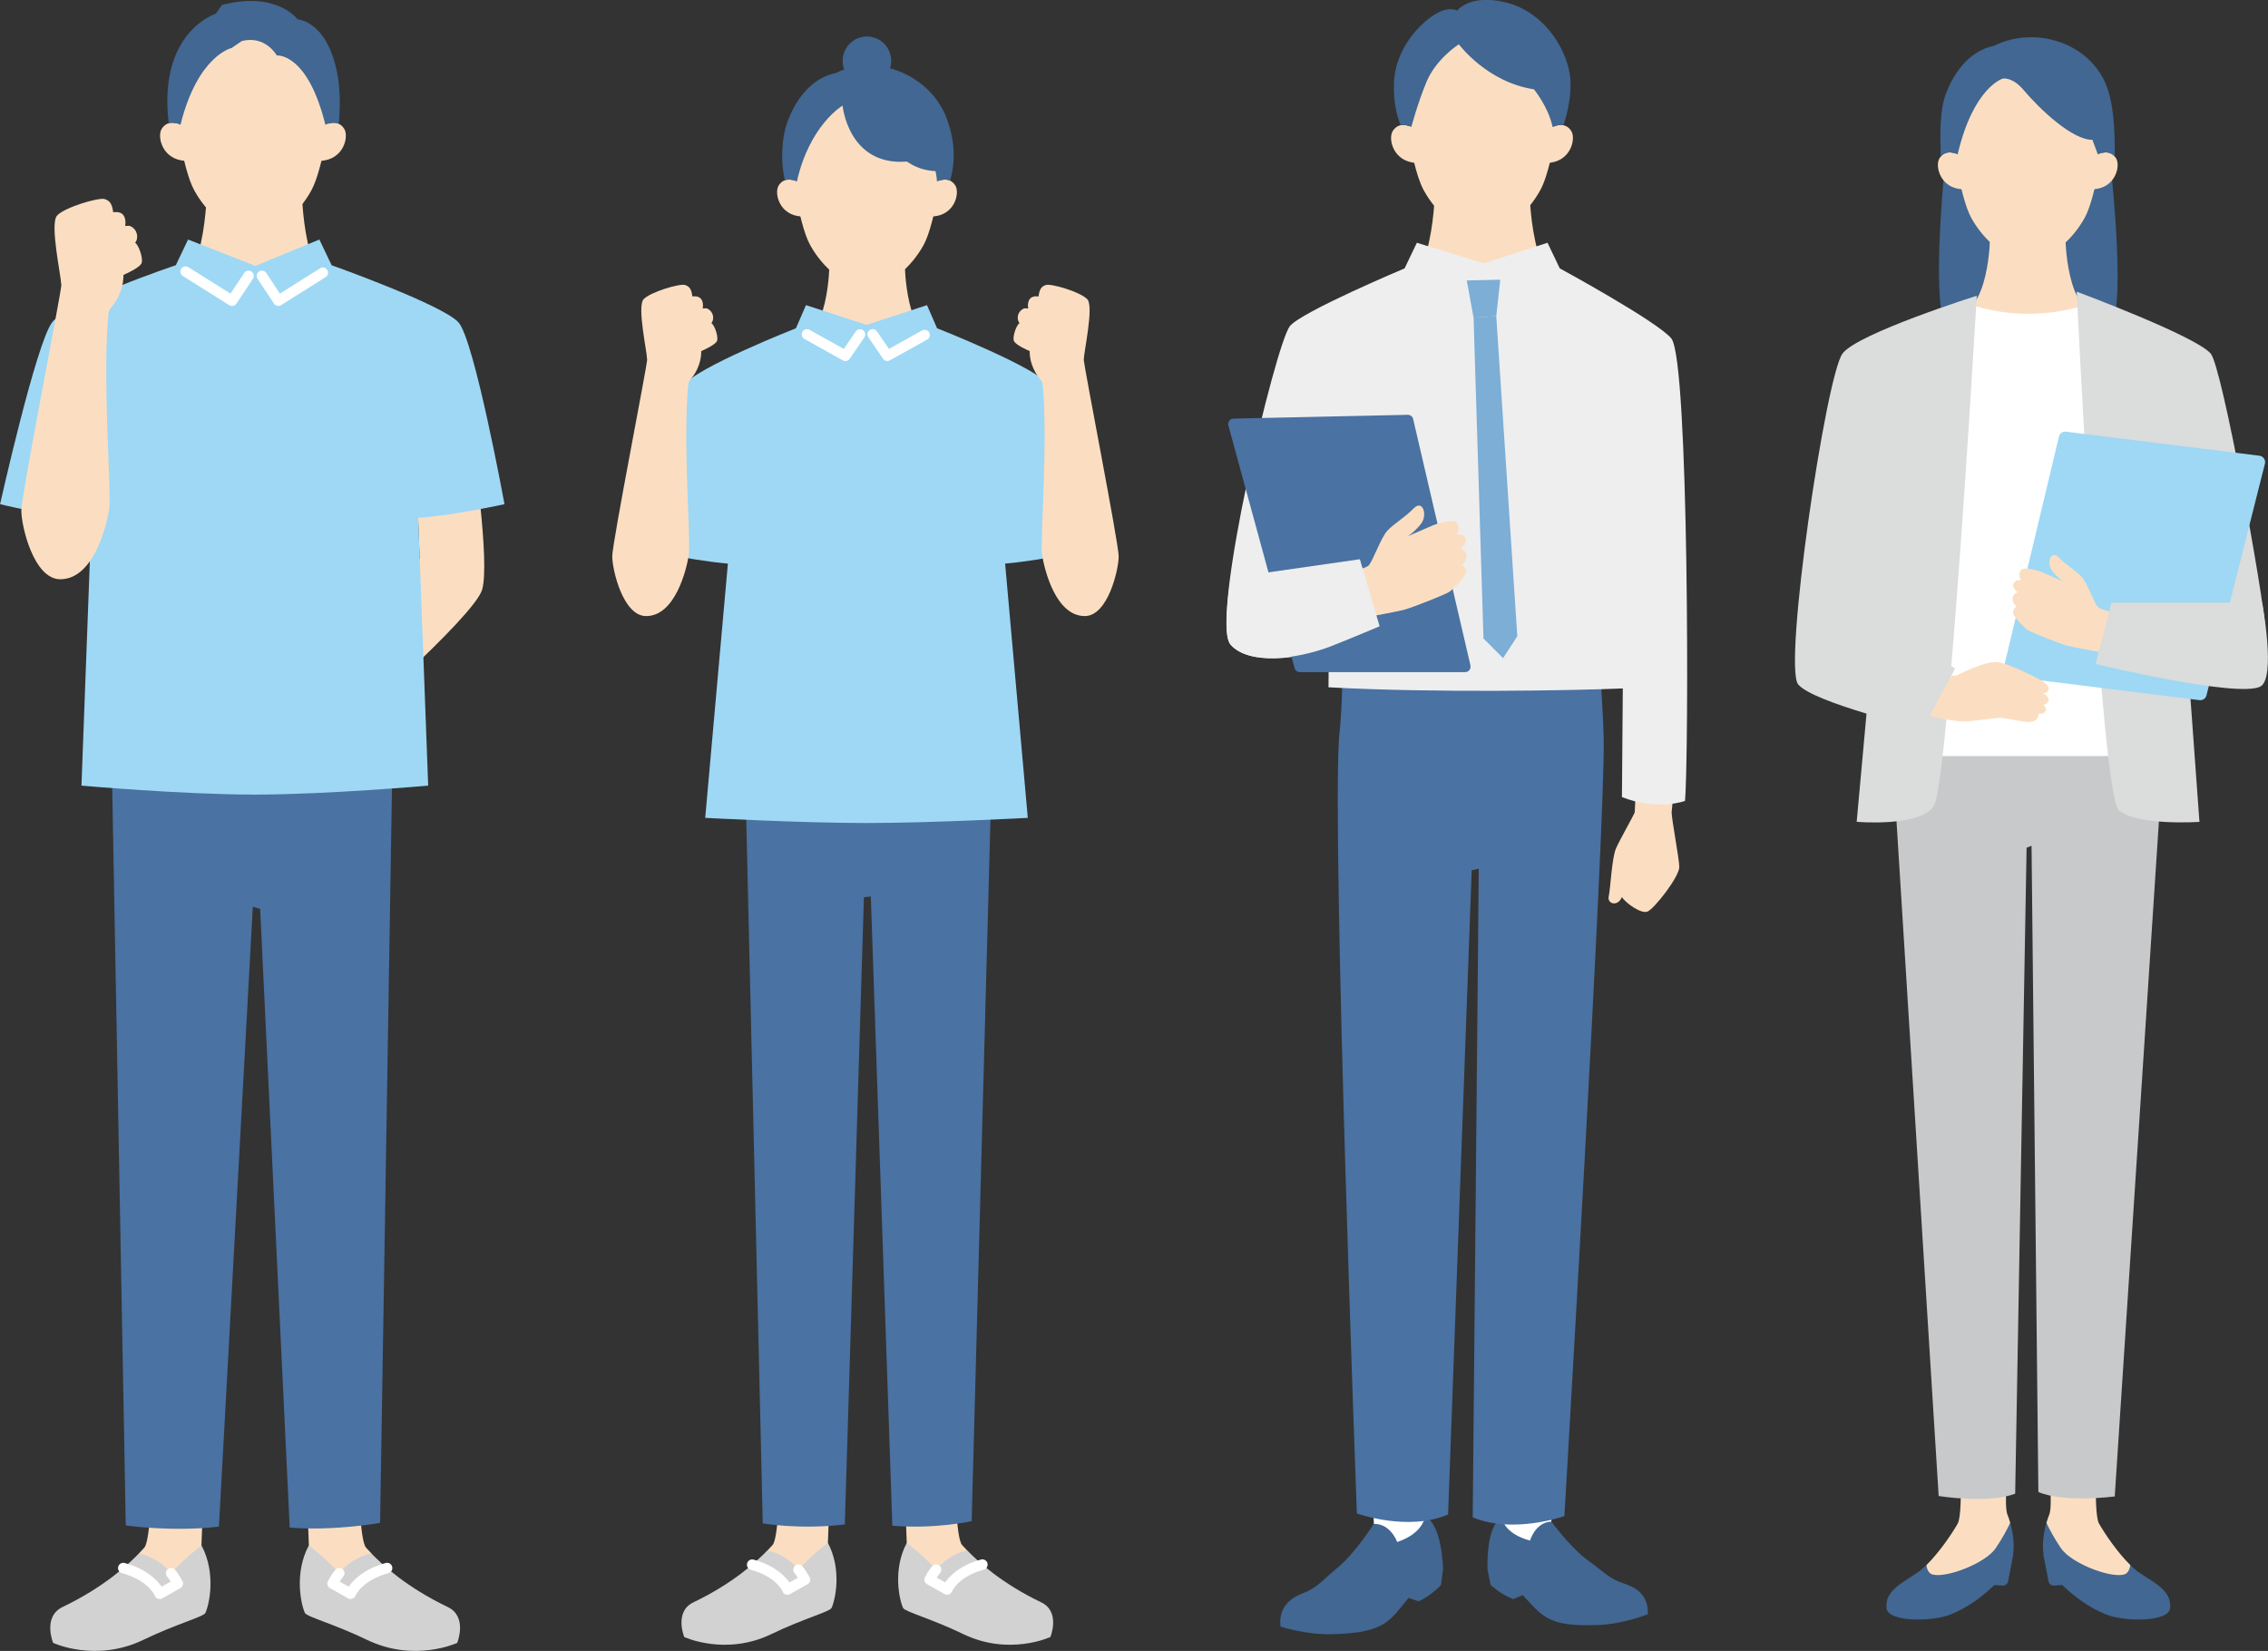
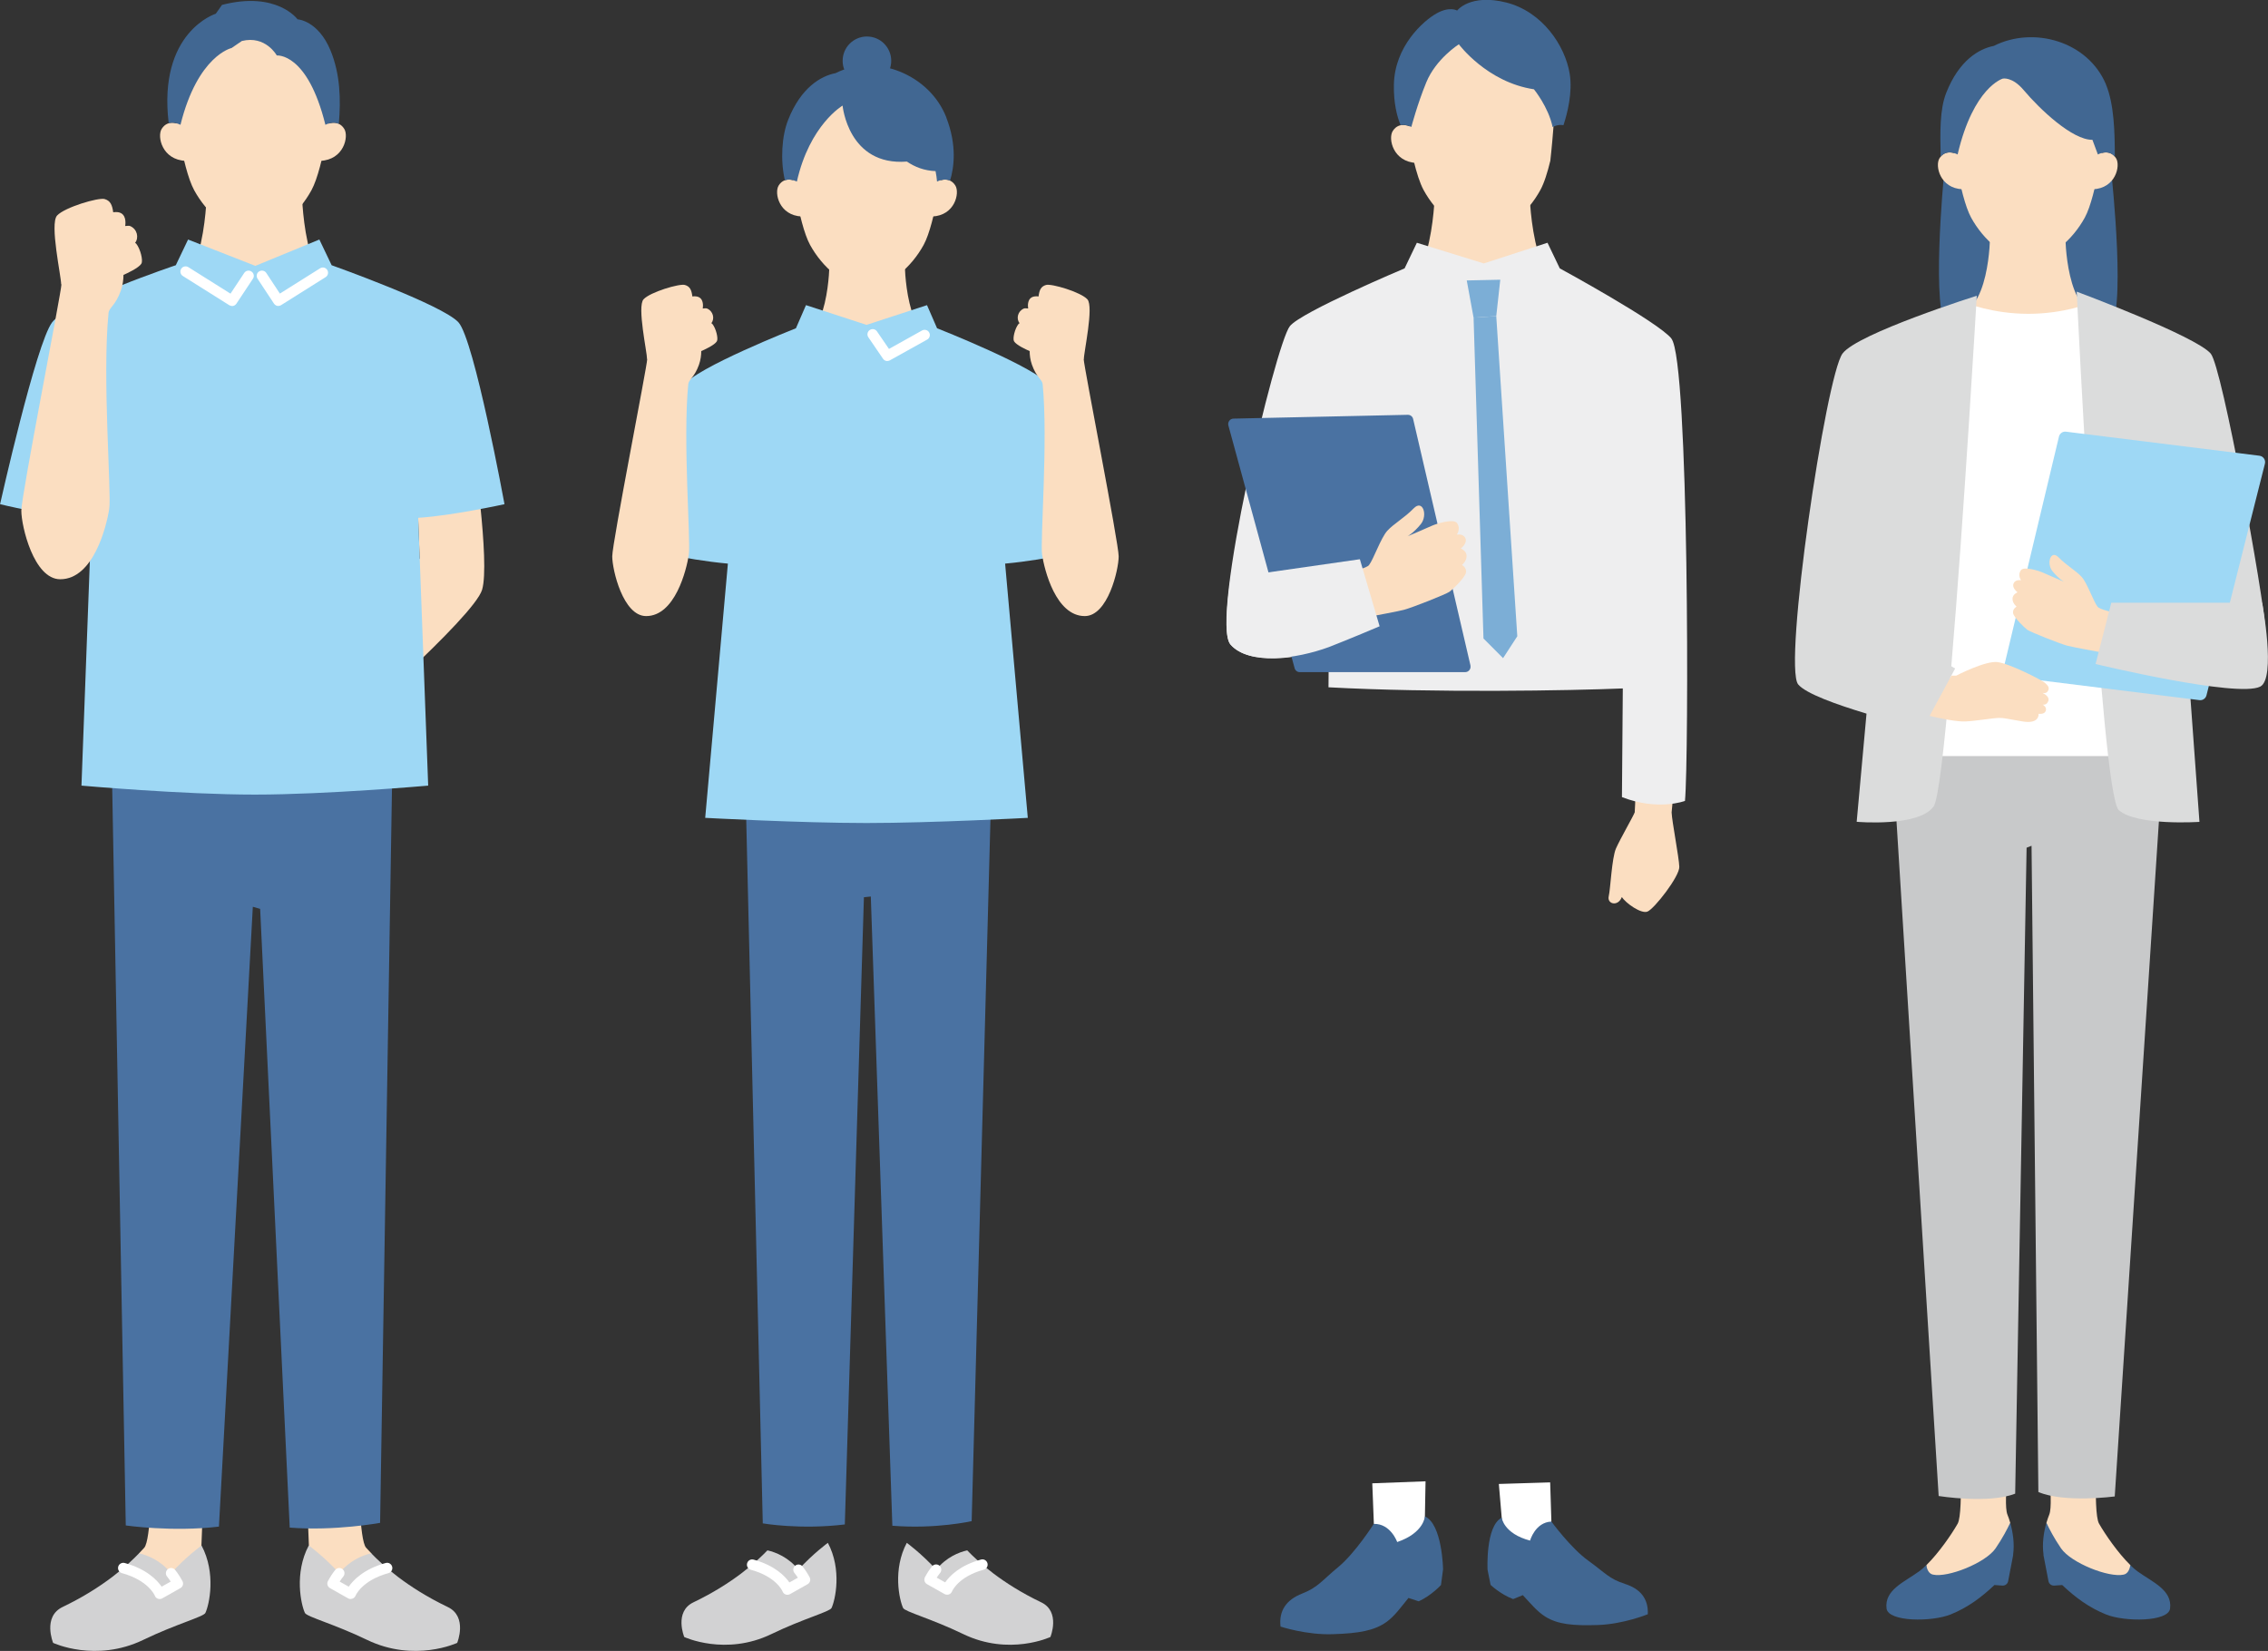
<svg xmlns="http://www.w3.org/2000/svg" id="_レイヤー_2" data-name="レイヤー_2" width="315.95" height="230" viewBox="0 0 315.95 230">
  <rect x="0" y="0" width="315.95" height="230" fill="#333333" stroke="none" />
  <defs>
    <style>
      .cls-1 {
        fill: #416792;
      }

      .cls-2 {
        fill: #4a72a2;
      }

      .cls-3 {
        fill: #fbdec1;
      }

      .cls-4 {
        fill: #c8c9ca;
      }

      .cls-5 {
        fill: #dbdcdc;
      }

      .cls-6 {
        fill: #fff;
      }

      .cls-7 {
        fill: #7caed6;
      }

      .cls-8 {
        fill: #9ed8f5;
      }

      .cls-9 {
        fill: #eeeeef;
      }

      .cls-10 {
        fill: #d2d2d3;
      }
    </style>
  </defs>
  <g id="_レイアウト" data-name="レイアウト">
    <g>
      <g>
        <path class="cls-3" d="M206.48,48.22l13.14-7.09c-6.55.06-6.56-14.98-6.56-14.98h-13.16s0,15.04-6.56,14.98l13.14,7.09Z" />
        <path class="cls-3" d="M233.3,109.16c-.25,2.12-.42,3.72-.43,4.02.04,1.22,1.03,6.26,1.07,7.58.05,1.32-3.48,5.86-4.44,6.24-.87.35-3.02-1.17-3.56-2.03-.08.18-.16.33-.24.43-.63.84-1.82.44-1.59-.54.24-.98.42-5.32,1.01-6.66.59-1.33,2.42-4.5,2.61-5.03.02-.06.08-1.63.14-3.84l5.41-.17Z" />
        <polygon class="cls-6" points="216.12 211.97 215.95 206.52 208.8 206.74 209.2 211.43 209.23 215.58 214.25 217.07 216.12 211.97" />
        <path class="cls-1" d="M226.35,220.65c-2.18-.68-2.71-1.51-5.11-3.24-2.41-1.73-5.12-5.43-5.12-5.43-2.27.1-2.97,2.65-2.97,2.65-3.69-.97-3.95-3.19-3.95-3.19-2.29,1.18-1.97,7.27-1.97,7.27l.42,2.09s1.37,1.31,3.14,1.98l1.35-.55c1.01,1.07,2,2.31,3.19,3.03,1.71,1.03,3.73,1.25,7.29,1.13,3.55-.12,6.93-1.5,6.93-1.5.1-2.14-1.02-3.55-3.2-4.23Z" />
        <polygon class="cls-6" points="191.39 212.3 191.17 206.65 198.59 206.37 198.5 211.25 198.78 215.55 193.68 217.44 191.39 212.3" />
        <path class="cls-1" d="M198.5,211.25s-.11,2.31-3.86,3.58c0,0-.9-2.58-3.26-2.53,0,0-2.55,4.02-4.92,5.99-2.37,1.96-2.85,2.85-5.06,3.72-2.21.86-3.27,2.4-3.01,4.6,0,0,3.6,1.19,7.28,1.06,3.69-.12,5.77-.5,7.46-1.69,1.17-.83,2.11-2.18,3.08-3.36l1.43.47c1.78-.82,3.1-2.27,3.1-2.27l.29-2.19s-.1-6.32-2.55-7.38Z" />
-         <path class="cls-2" d="M222.98,94.4s.36,5.6.43,8.43c.23,11.93-5.48,108.39-5.48,108.39,0,0-7.16,2.54-12.77.17l.84-90.36-.98.21-3.29,89.75c-5.59,2.43-12.71-.14-12.71-.14,0,0-3.43-92.04-2.5-107.83.48-4.6.48-8.62.48-8.62h35.99Z" />
        <path class="cls-3" d="M215.97,22.4c-.39,1.62-.86,3.12-1.39,4.08-1.72,3.15-4.89,6.03-8.13,6.03s-6.41-2.88-8.13-6.03c-.52-.96-.99-2.45-1.38-4.07,0,0-1.02-7.14-.78-10.46.24-3.32,3.31-8.72,10.17-8.72s9.69,6.68,10.14,8.72c.45,2.04-.5,10.46-.5,10.46Z" />
        <path class="cls-9" d="M232.86,47.18c-1.92-2.37-15.57-9.79-15.57-9.79l-1.71-3.57-8.88,2.88-9.32-2.88-1.71,3.57s-14.45,6.08-15.99,8.06c-2.01,2.58-11.18,41-8.26,44.35,2.54,2.91,9.56,2.09,13.69.35l-.04,5.6c14.7.8,33.83.46,41,.16l-.12,15.14c5.04,1.96,8.78.53,8.78.53.55-5.61.59-61.33-1.89-64.4Z" />
-         <path class="cls-3" d="M215.58,22.7c3.25-.14,3.98-3.36,3.32-4.43-.93-1.51-2.61-.56-2.61-.56l-1.11.38-.32,4.67.71-.06Z" />
        <path class="cls-3" d="M197.33,22.7c-3.25-.14-3.98-3.36-3.32-4.43.93-1.51,2.61-.56,2.61-.56l1.11.38.32,4.67-.71-.06Z" />
        <polygon class="cls-7" points="204.33 39.07 209 38.97 208.44 44.04 205.28 44.25 204.33 39.07" />
        <path class="cls-1" d="M217.79,17.44c-.77-.16-1.5.26-1.5.26-.57-2.78-2.6-5.26-2.6-5.26-6.56-.99-10.46-6.27-10.46-6.27,0,0-3.18,2-4.54,5.31-1.24,3.02-2.08,6.21-2.08,6.21,0,0-.74-.41-1.5-.26-.5-1.22-.98-3.06-.93-5.64.1-5.34,4.1-8.89,5.94-9.92,1.83-1.03,2.87-.4,2.87-.4,0,0,1.81-2.39,6.84-1.12,5.03,1.27,8.2,6.01,8.84,9.92.42,2.6-.32,5.5-.86,7.15Z" />
        <path class="cls-2" d="M204.85,92.72l-7.99-34.35c-.08-.35-.39-.59-.75-.58l-24.28.53c-.49.01-.83.48-.71.95l9.23,33.82c.09.33.38.55.72.55h23.04c.48,0,.84-.45.73-.92Z" />
        <path class="cls-3" d="M183.36,80.59s6.72-1.06,7.35-1.86,1.65-3.79,2.55-4.78c.89-.98,2.39-1.8,3.67-3.12,1.28-1.32,2,.96,1,2.19-1,1.23-1.84,1.69-1.84,1.69,0,0,2.76-1.17,3.4-1.47.65-.29,3.02-1.03,3.49-.36.56.81-.04,1.6-.04,1.6,0,0,.93-.18,1.21.53.28.71-.65,1.41-.65,1.41,0,0,.82.3.81,1.05s-.65,1.24-.65,1.24c0,0,.69.36.56,1.06s-1.83,2.34-2.31,2.68c-.47.34-5.08,2.17-6.34,2.51-1.32.36-11.53,2.18-11.53,2.18l-.69-6.56Z" />
        <polygon class="cls-7" points="208.44 44.04 205.28 44.25 206.66 88.95 209.39 91.69 211.37 88.64 208.44 44.04" />
        <path class="cls-9" d="M176.27,79.8l13.17-1.89,2.75,9.34s-4.3,1.83-7.07,2.9c-4.54,1.67-11.15,2.55-13.69-.35-.81-.93-.68-4.51-.01-9.24l4.85-.76Z" />
      </g>
      <g>
        <path class="cls-3" d="M296.77,218.04c-1.72-1.68-3.51-4.29-4.36-5.78-.46-.8-.5-4.07-.41-7.46l-6.58.06c.27,2.72.4,5.28.06,6.14-.13.33-.27.72-.39,1.14l.68,4.46,8.12,4.4,3.69-.35-.81-2.61Z" />
        <path class="cls-3" d="M280.04,212.15c-.12-.42-.25-.81-.39-1.14-.34-.86-.21-3.42.06-6.14l-6.58-.06c.09,3.39.04,6.65-.41,7.46-.85,1.5-2.65,4.1-4.36,5.78l-.33,2.47,6.74-.6,5.13-5.42.16-2.34Z" />
        <path class="cls-1" d="M267.28,218.97c.35-.25.71-.57,1.07-.92.1.62.36,1.2.93,1.32,2.05.46,7.32-1.62,8.72-3.66.96-1.4,1.65-2.73,2.04-3.56.37,1.29.62,2.92.4,4.44h.02s-.71,3.7-.71,3.7c-.07.37-.41.63-.79.61l-1.12-.08c-1.85,1.75-3.74,3.14-6.08,4.09-2.62,1.07-8.72,1.06-8.95-.82-.32-2.59,2.49-3.69,4.47-5.13Z" />
        <path class="cls-1" d="M297.84,218.97c-.35-.25-.71-.57-1.07-.92-.1.62-.36,1.2-.93,1.32-2.05.46-7.32-1.62-8.72-3.66-.96-1.4-1.65-2.73-2.04-3.56-.37,1.29-.62,2.92-.4,4.44h-.02s.71,3.7.71,3.7c.07.37.41.63.79.61l1.12-.08c1.85,1.75,3.74,3.14,6.08,4.09,2.62,1.07,8.72,1.06,8.95-.82.32-2.59-2.49-3.69-4.47-5.13Z" />
        <path class="cls-4" d="M283.01,117.83l.95,90.03c3.64,1.55,10.64.62,10.64.62l6.85-104.72-37.93-.19,6.55,104.85s6.98,1.12,10.66-.33l1.59-89.99.69-.27Z" />
        <path class="cls-1" d="M271.38,45.83c-2.46-1.98-.58-21.34-.58-21.34h23.37s2.14,19.91-.44,21.34h-22.36Z" />
        <path class="cls-3" d="M282.47,49.61l-10.47-5.65c5.22.05,5.23-11.12,5.23-11.12h10.49s0,11.16,5.23,11.12l-10.47,5.65Z" />
        <path class="cls-3" d="M271.86,18.55s1.06,8.71,2.74,11.78c1.68,3.06,4.76,5.86,7.91,5.86s6.23-2.8,7.91-5.86c1.68-3.06,2.74-11.78,2.74-11.78,0,0-.73-12.29-10.64-12.29-10.68,0-10.64,12.29-10.64,12.29Z" />
        <path class="cls-3" d="M273.41,26.37c-3.16-.13-3.87-3.27-3.23-4.31.91-1.46,2.54-.55,2.54-.55l1.08.37.31,4.54-.69-.06Z" />
        <path class="cls-3" d="M291.56,26.37c3.16-.13,3.87-3.27,3.23-4.31-.91-1.46-2.54-.55-2.54-.55l-1.08.37-.31,4.54.69-.06Z" />
        <path class="cls-1" d="M293.38,11.76c-2.51-5.99-10.07-8.17-15.64-5.36-2.03.39-4.83,2-6.61,6.52-.92,2.32-.86,5.51-.78,8.91.93-1.12,2.36-.31,2.36-.31,2.21-9.42,6.3-10.57,6.3-10.57,0,0,1.32-.29,2.92,1.62,2.24,2.66,6.78,6.95,9.56,6.91l.76,2.04s1.44-.81,2.36.31c0-3.33-.09-7.33-1.24-10.07Z" />
        <path class="cls-6" d="M273.91,42.21s3.63,1.51,8.66,1.51,8.66-1.51,8.66-1.51l4.82,63.12h-27.77l5.63-63.12Z" />
        <path class="cls-5" d="M315.58,87.56c-.19-4.19-6-36.43-7.61-38.3-2.11-2.46-18.67-8.63-18.67-8.63,0,0,3.34,70.02,5.87,72.24,2.53,2.22,11.23,1.63,11.23,1.63l-1.96-26.94h11.13Z" />
        <path class="cls-5" d="M271.83,92.83c1.79-21.09,3.55-51.63,3.55-51.63,0,0-16.6,5.24-18.7,8.05-2.32,3.12-8.3,43.53-6.18,46.1,1.06,1.29,5.44,2.84,9.52,4.07l-1.37,15.07s8.65.77,10.72-2.14c.65-.92,1.49-8.29,2.33-17.98l.67-1.24-.54-.31Z" />
        <path class="cls-8" d="M314.76,63.49l-26.95-3.35c-.45-.06-.87.24-.98.68l-7.72,32.32c-.12.52.23,1.03.76,1.1l26.53,3.3c.45.06.87-.23.98-.67l8.14-32.27c.13-.52-.22-1.04-.76-1.11Z" />
        <path class="cls-3" d="M298.61,86.15s-5.85-.93-6.4-1.62c-.55-.69-1.44-3.3-2.22-4.16-.78-.86-2.08-1.57-3.2-2.71-1.12-1.15-1.74.84-.87,1.91s1.6,1.47,1.6,1.47c0,0-2.4-1.02-2.96-1.28-.56-.25-2.63-.9-3.04-.31-.49.7.03,1.39.03,1.39,0,0-.81-.16-1.05.46-.25.62.56,1.22.56,1.22,0,0-.71.26-.7.91,0,.65.57,1.08.57,1.08,0,0-.6.32-.49.92.11.6,1.6,2.04,2.01,2.33.41.29,4.42,1.89,5.52,2.19,1.15.31,10.04,1.9,10.04,1.9l.6-5.71Z" />
        <path class="cls-5" d="M315.14,83.97h-21.02l-2.19,8.54s19.72,4.74,22.93,3.15c2.26-1.12.27-11.69.27-11.69Z" />
        <path class="cls-3" d="M284.58,96.53s.48.17.73-.3c.2-.37.07-.67-.42-1.09-.49-.42-4.9-2.68-6.62-2.9-1.72-.21-5.76,1.89-5.76,1.89,0,0-.24,0-.67,0l-3.03,5.61c1.64.38,3.8.82,4.98.77,1.43-.06,3.99-.5,4.72-.49.73,0,.86.09,3.26.49,2.41.4,2.22-1.07,2.22-1.07,0,0,.8.14,1-.4.2-.54-.43-.88-.43-.88,0,0,.57.14.79-.51s-.77-1.09-.77-1.09Z" />
      </g>
      <g>
        <path class="cls-3" d="M51.73,216.4c-.32-.33-.56-.6-.73-.78-.95-1.03-1.02-9.92-1.02-9.92l-7.3.52.35,9.09.63,4.93,4.91.87,3.16-3.05v-1.66Z" />
        <path class="cls-3" d="M28.06,215.32l.35-9.09-7.3-.52s-.07,8.89-1.02,9.92c-.16.18-.41.44-.73.78l.58,2.62,3.94,2.09,4.17-3.26v-2.54Z" />
        <path class="cls-10" d="M28.06,215.32s-2.15,1.57-4.23,3.86c-1.46-1.8-3.27-2.51-4.46-2.78-1.53,1.59-4.91,4.73-10.65,7.48-2.82,1.35-1.32,5-1.32,5,0,0,5.93,2.78,12.56-.42,4.55-2.2,8.39-3.21,8.65-3.75.54-1.14,1.52-5.53-.53-9.39Z" />
        <path class="cls-6" d="M22.25,222.77c-.08,0-.17-.01-.25-.04-.2-.07-.36-.22-.43-.42-.03-.08-.92-2.14-4.59-3.15-.39-.11-.62-.51-.51-.9.11-.39.51-.61.9-.51,3.06.84,4.52,2.39,5.15,3.3l1.26-.71c-.16-.25-.33-.49-.51-.71-.25-.31-.2-.77.11-1.02.31-.25.77-.2,1.02.11.38.47.72,1,1.02,1.56.18.35.06.78-.29.97l-2.53,1.43c-.11.06-.23.09-.36.09Z" />
        <path class="cls-10" d="M43.03,215.32s2.15,1.57,4.23,3.86c1.46-1.8,3.27-2.51,4.46-2.78,1.53,1.59,4.91,4.73,10.65,7.48,2.82,1.35,1.32,5,1.32,5,0,0-5.93,2.78-12.56-.42-4.55-2.2-8.39-3.21-8.65-3.75-.54-1.14-1.52-5.53.53-9.39Z" />
        <path class="cls-6" d="M48.85,222.77c-.12,0-.24-.03-.35-.09l-2.53-1.43c-.34-.19-.47-.62-.29-.97.3-.56.64-1.09,1.02-1.56.25-.31.71-.36,1.02-.11.31.25.36.71.11,1.02-.18.22-.35.46-.51.71l1.26.71c.63-.91,2.1-2.46,5.15-3.3.39-.11.79.12.9.51.11.39-.12.79-.51.9-3.67,1.01-4.56,3.07-4.59,3.15-.08.19-.24.35-.44.41-.08.03-.16.04-.24.04Z" />
        <path class="cls-2" d="M54.69,104.53l-39.15.24,1.98,107.75s6.51.94,12.98.16l4.72-86.35,1.02.29,4.12,86.2c6.29.5,12.59-.66,12.59-.66l1.74-107.62Z" />
        <path class="cls-3" d="M47.07,102.46s18.94-16.47,20.09-20.3c1.14-3.82-1.33-20.38-1.33-20.38l-7.85,3.18.48,12.85s-15.56,17.69-17.39,18.56l6,6.08Z" />
        <path class="cls-3" d="M35.43,48.44l13.2-7.13c-6.58.06-6.59-15.06-6.59-15.06h-13.22s0,15.12-6.59,15.06l13.2,7.13Z" />
        <path class="cls-3" d="M46.22,14.33s-1.1,9-2.83,12.17c-1.73,3.17-4.91,6.06-8.17,6.06s-6.44-2.89-8.17-6.06c-1.73-3.17-2.83-12.17-2.83-12.17,0,0,.59-11.64,11-11.64s11,11.64,11,11.64Z" />
        <path class="cls-8" d="M70.28,70.24s-4.19-22.86-6.41-25.33c-2.22-2.46-17.67-7.96-17.67-7.96l-1.71-3.58-8.92,3.67-9.37-3.67-1.71,3.58s-14.99,5.02-17.23,7.96c-2.24,2.94-7.25,25.33-7.25,25.33,0,0,6.54,1.67,12.73,1.95l-1.39,37.26s14.1,1.25,24.15,1.25,24.15-1.25,24.15-1.25l-1.39-37.31c4.67-.28,12.03-1.9,12.03-1.9Z" />
        <path class="cls-3" d="M44.62,22.41c3.27-.14,4-3.38,3.34-4.45-.94-1.51-2.62-.56-2.62-.56l-1.12.39-.32,4.69.72-.06Z" />
        <path class="cls-3" d="M25.86,22.41c-3.27-.14-4-3.38-3.34-4.45.94-1.51,2.62-.56,2.62-.56l1.12.39.32,4.69-.72-.06Z" />
        <path class="cls-1" d="M25.14,17.39c2.41-9.68,7.12-10.7,7.12-10.7l1.43-.98c3.32-.82,4.87,2.02,4.87,2.02,0,0,4.27-.47,6.77,9.66,0,0,.99-.56,1.87-.14.29-3.34.21-6.91-1.16-10.23-1.74-4.19-4.59-4.33-4.59-4.33,0,0-2.88-3.98-10.52-2.01l-.87,1.23s-8.09,2.51-6.56,15.25c.81-.24,1.64.23,1.64.23Z" />
        <path class="cls-6" d="M32.33,42.63c-.13,0-.27-.04-.39-.11l-6.47-4.07c-.34-.21-.44-.66-.23-1,.21-.34.66-.44,1-.23l5.87,3.69,1.91-2.88c.22-.34.68-.43,1.01-.2.34.22.43.68.2,1.01l-2.3,3.47c-.14.21-.37.33-.61.33Z" />
        <path class="cls-6" d="M38.78,42.63c-.24,0-.47-.12-.61-.33l-2.29-3.47c-.22-.34-.13-.79.21-1.01.34-.22.79-.13,1.01.21l1.89,2.87,5.6-3.52c.34-.22.79-.11,1,.23.21.34.11.79-.23,1l-6.2,3.9c-.12.08-.25.11-.39.11Z" />
        <path class="cls-3" d="M8.52,39.61c.01-1.1-1.62-8.42-.57-9.58,1.06-1.15,5.75-2.54,6.62-2.3.8.23,1.06.8,1.2,1.84.25-.03.48-.04.66-.01,1.21.18,1.07,1.55,1.01,1.93.31-.04.55-.05.68,0,1,.42,1.26,1.62.7,2.35h0c.06.04.11.06.15.1.6.75.98,2.35.73,2.78-.36.62-2.05,1.38-2.5,1.58,0,.62-.08,1.38-.37,2.2-.72,2.04-1.63,2.35-1.71,3.1-.89,8.98.42,25.1.1,27.26-.37,2.46-2.2,9.84-6.83,9.84-3.69,0-5.42-7.41-5.42-9.55s5.58-30.44,5.59-31.54Z" />
      </g>
      <g>
-         <path class="cls-3" d="M115.33,214.94l.34-8.79-7.07-.5s-.07,8.6-.98,9.6c-.16.17-.39.43-.7.75l.11,1.99,4.27,2.12,3.79-2.86.25-2.31Z" />
-         <path class="cls-3" d="M126.32,214.94l-.34-8.79,7.07-.5s.07,8.6.98,9.6c.16.17.39.43.7.75v1.8l-4.38,2.6-3.86-3.24-.18-2.21Z" />
        <path class="cls-10" d="M115.33,214.94s-2.08,1.52-4.1,3.74c-1.41-1.74-3.17-2.43-4.32-2.69-1.48,1.54-4.75,4.58-10.31,7.24-2.73,1.31-1.28,4.83-1.28,4.83,0,0,5.74,2.69,12.15-.41,4.4-2.13,8.12-3.11,8.37-3.63.52-1.11,1.48-5.35-.52-9.09Z" />
        <path class="cls-6" d="M109.7,222.18c-.08,0-.17-.01-.25-.04-.2-.07-.36-.23-.43-.42-.03-.08-.89-2.06-4.43-3.03-.39-.11-.62-.51-.51-.9.11-.39.51-.62.9-.51,2.94.81,4.37,2.29,4.99,3.18l1.18-.66c-.15-.23-.31-.45-.48-.66-.25-.31-.2-.77.11-1.02.31-.25.77-.2,1.02.11.37.46.7.97.99,1.51.18.35.06.78-.29.97l-2.45,1.38c-.11.06-.23.09-.36.09Z" />
        <path class="cls-10" d="M126.32,214.94s2.08,1.52,4.1,3.74c1.41-1.74,3.17-2.43,4.32-2.69,1.48,1.54,4.75,4.58,10.31,7.24,2.73,1.31,1.28,4.83,1.28,4.83,0,0-5.74,2.69-12.15-.41-4.4-2.13-8.12-3.11-8.37-3.63-.52-1.11-1.48-5.35.52-9.09Z" />
        <path class="cls-6" d="M131.94,222.17c-.12,0-.24-.03-.35-.09l-2.45-1.38c-.34-.19-.47-.62-.29-.97.29-.55.62-1.05.99-1.51.25-.31.71-.36,1.02-.11.31.25.36.71.11,1.02-.17.21-.33.43-.48.66l1.18.66c.62-.89,2.04-2.37,4.99-3.18.39-.11.79.12.9.51.11.39-.12.79-.51.9-3.54.97-4.39,2.95-4.43,3.04-.08.19-.24.35-.44.41-.08.03-.16.04-.24.04Z" />
        <path class="cls-2" d="M138.15,107.73l-34.34.23,2.45,104.27s5.17.91,11.43.15l2.66-87.38.96-.1,3,87.66c6.09.49,11.05-.64,11.05-.64l2.79-104.19Z" />
        <path class="cls-1" d="M124.14,8.78c-.17,1.86-1.82,3.23-3.68,3.06-1.86-.17-3.23-1.82-3.06-3.68s1.82-3.23,3.68-3.06c1.86.17,3.23,1.82,3.06,3.68Z" />
        <path class="cls-3" d="M120.8,53.4l10.47-5.65c-5.22.05-5.23-11.12-5.23-11.12h-10.49s0,11.16-5.23,11.12l10.47,5.65Z" />
        <path class="cls-3" d="M131.41,22.34s-1.06,8.71-2.74,11.78-4.76,5.86-7.91,5.86-6.23-2.8-7.91-5.86c-1.68-3.06-2.74-11.78-2.74-11.78,0,0-1.3-12.29,10.64-12.29s10.64,12.29,10.64,12.29Z" />
        <path class="cls-3" d="M129.86,30.16c3.16-.13,3.87-3.27,3.23-4.31-.91-1.46-2.54-.55-2.54-.55l-1.08.37-.31,4.54.69-.06Z" />
        <path class="cls-3" d="M111.7,30.16c-3.16-.13-3.87-3.27-3.23-4.31.91-1.46,2.54-.55,2.54-.55l1.08.37.31,4.54-.69-.06Z" />
        <path class="cls-1" d="M131.84,16.38c-2.35-6.05-9.88-9-15.44-6.19-2.03.39-4.83,2-6.61,6.52-.88,2.22-1.1,5.62-.45,8.4.82-.29,1.67.19,1.67.19,1.78-7.92,6.37-10.59,6.37-10.59,0,0,.77,8.44,8.96,7.8h0c1.08.74,2.4,1.27,3.99,1.33.09.48.17.97.21,1.46,0,0,.96-.54,1.81-.13.55-1.79.99-4.89-.52-8.79Z" />
        <path class="cls-8" d="M120.71,114.66c9.23,0,22.47-.72,22.47-.72l-3.16-35.42c6.24-.57,12-2.12,12-2.12,0,0-4.34-20.15-5.88-22.71-1.44-2.38-15.6-7.96-15.6-7.96l-1.4-3.22-8.43,2.75-8.43-2.75-1.4,3.22s-14.16,5.58-15.6,7.96c-1.54,2.56-5.88,22.71-5.88,22.71,0,0,5.76,1.55,12,2.12l-3.16,35.42s13.23.72,22.47.72Z" />
-         <path class="cls-6" d="M117.77,50.3c-.12,0-.24-.03-.35-.09l-5.36-2.99c-.35-.2-.48-.64-.28-.99.2-.35.64-.48.99-.28l4.78,2.66,1.66-2.43c.23-.33.68-.42,1.01-.19.33.23.42.68.19,1.01l-2.04,2.98c-.14.21-.37.32-.6.32Z" />
        <path class="cls-6" d="M123.61,50.3c-.23,0-.46-.11-.6-.32l-2.04-2.99c-.23-.33-.14-.79.19-1.01.33-.23.79-.14,1.01.19l1.67,2.44,4.61-2.57c.35-.19.8-.07.99.28.2.35.07.8-.28.99l-5.19,2.89c-.11.06-.23.09-.35.09Z" />
        <path class="cls-3" d="M150.99,50.04c-.01-.96,1.41-7.34.49-8.34-.92-1.01-5-2.22-5.76-2-.7.2-.93.69-1.04,1.6-.22-.03-.42-.03-.57,0-1.05.16-.93,1.35-.88,1.68-.27-.04-.48-.04-.59,0-.87.37-1.1,1.41-.61,2.05h0c-.05.03-.1.06-.13.09-.53.65-.85,2.05-.64,2.42.31.54,1.78,1.2,2.18,1.37,0,.54.07,1.2.32,1.91.63,1.77,1.42,2.04,1.49,2.7.77,7.82-.36,21.86-.08,23.74.32,2.14,1.92,8.57,5.95,8.57,3.21,0,4.72-6.45,4.72-8.32s-4.86-26.51-4.87-27.47Z" />
        <path class="cls-3" d="M90.14,50.04c.01-.96-1.41-7.34-.49-8.34.92-1.01,5-2.22,5.76-2,.7.2.93.69,1.04,1.6.22-.03.42-.03.57,0,1.05.16.93,1.35.88,1.68.27-.04.48-.04.59,0,.87.37,1.1,1.41.61,2.05h0c.05.03.1.06.13.09.53.65.85,2.05.64,2.42-.31.54-1.78,1.2-2.18,1.37,0,.54-.07,1.2-.32,1.91-.63,1.77-1.42,2.04-1.49,2.7-.77,7.82.36,21.86.08,23.74-.32,2.14-1.92,8.57-5.95,8.57-3.21,0-4.72-6.45-4.72-8.32s4.86-26.51,4.87-27.47Z" />
      </g>
    </g>
  </g>
</svg>